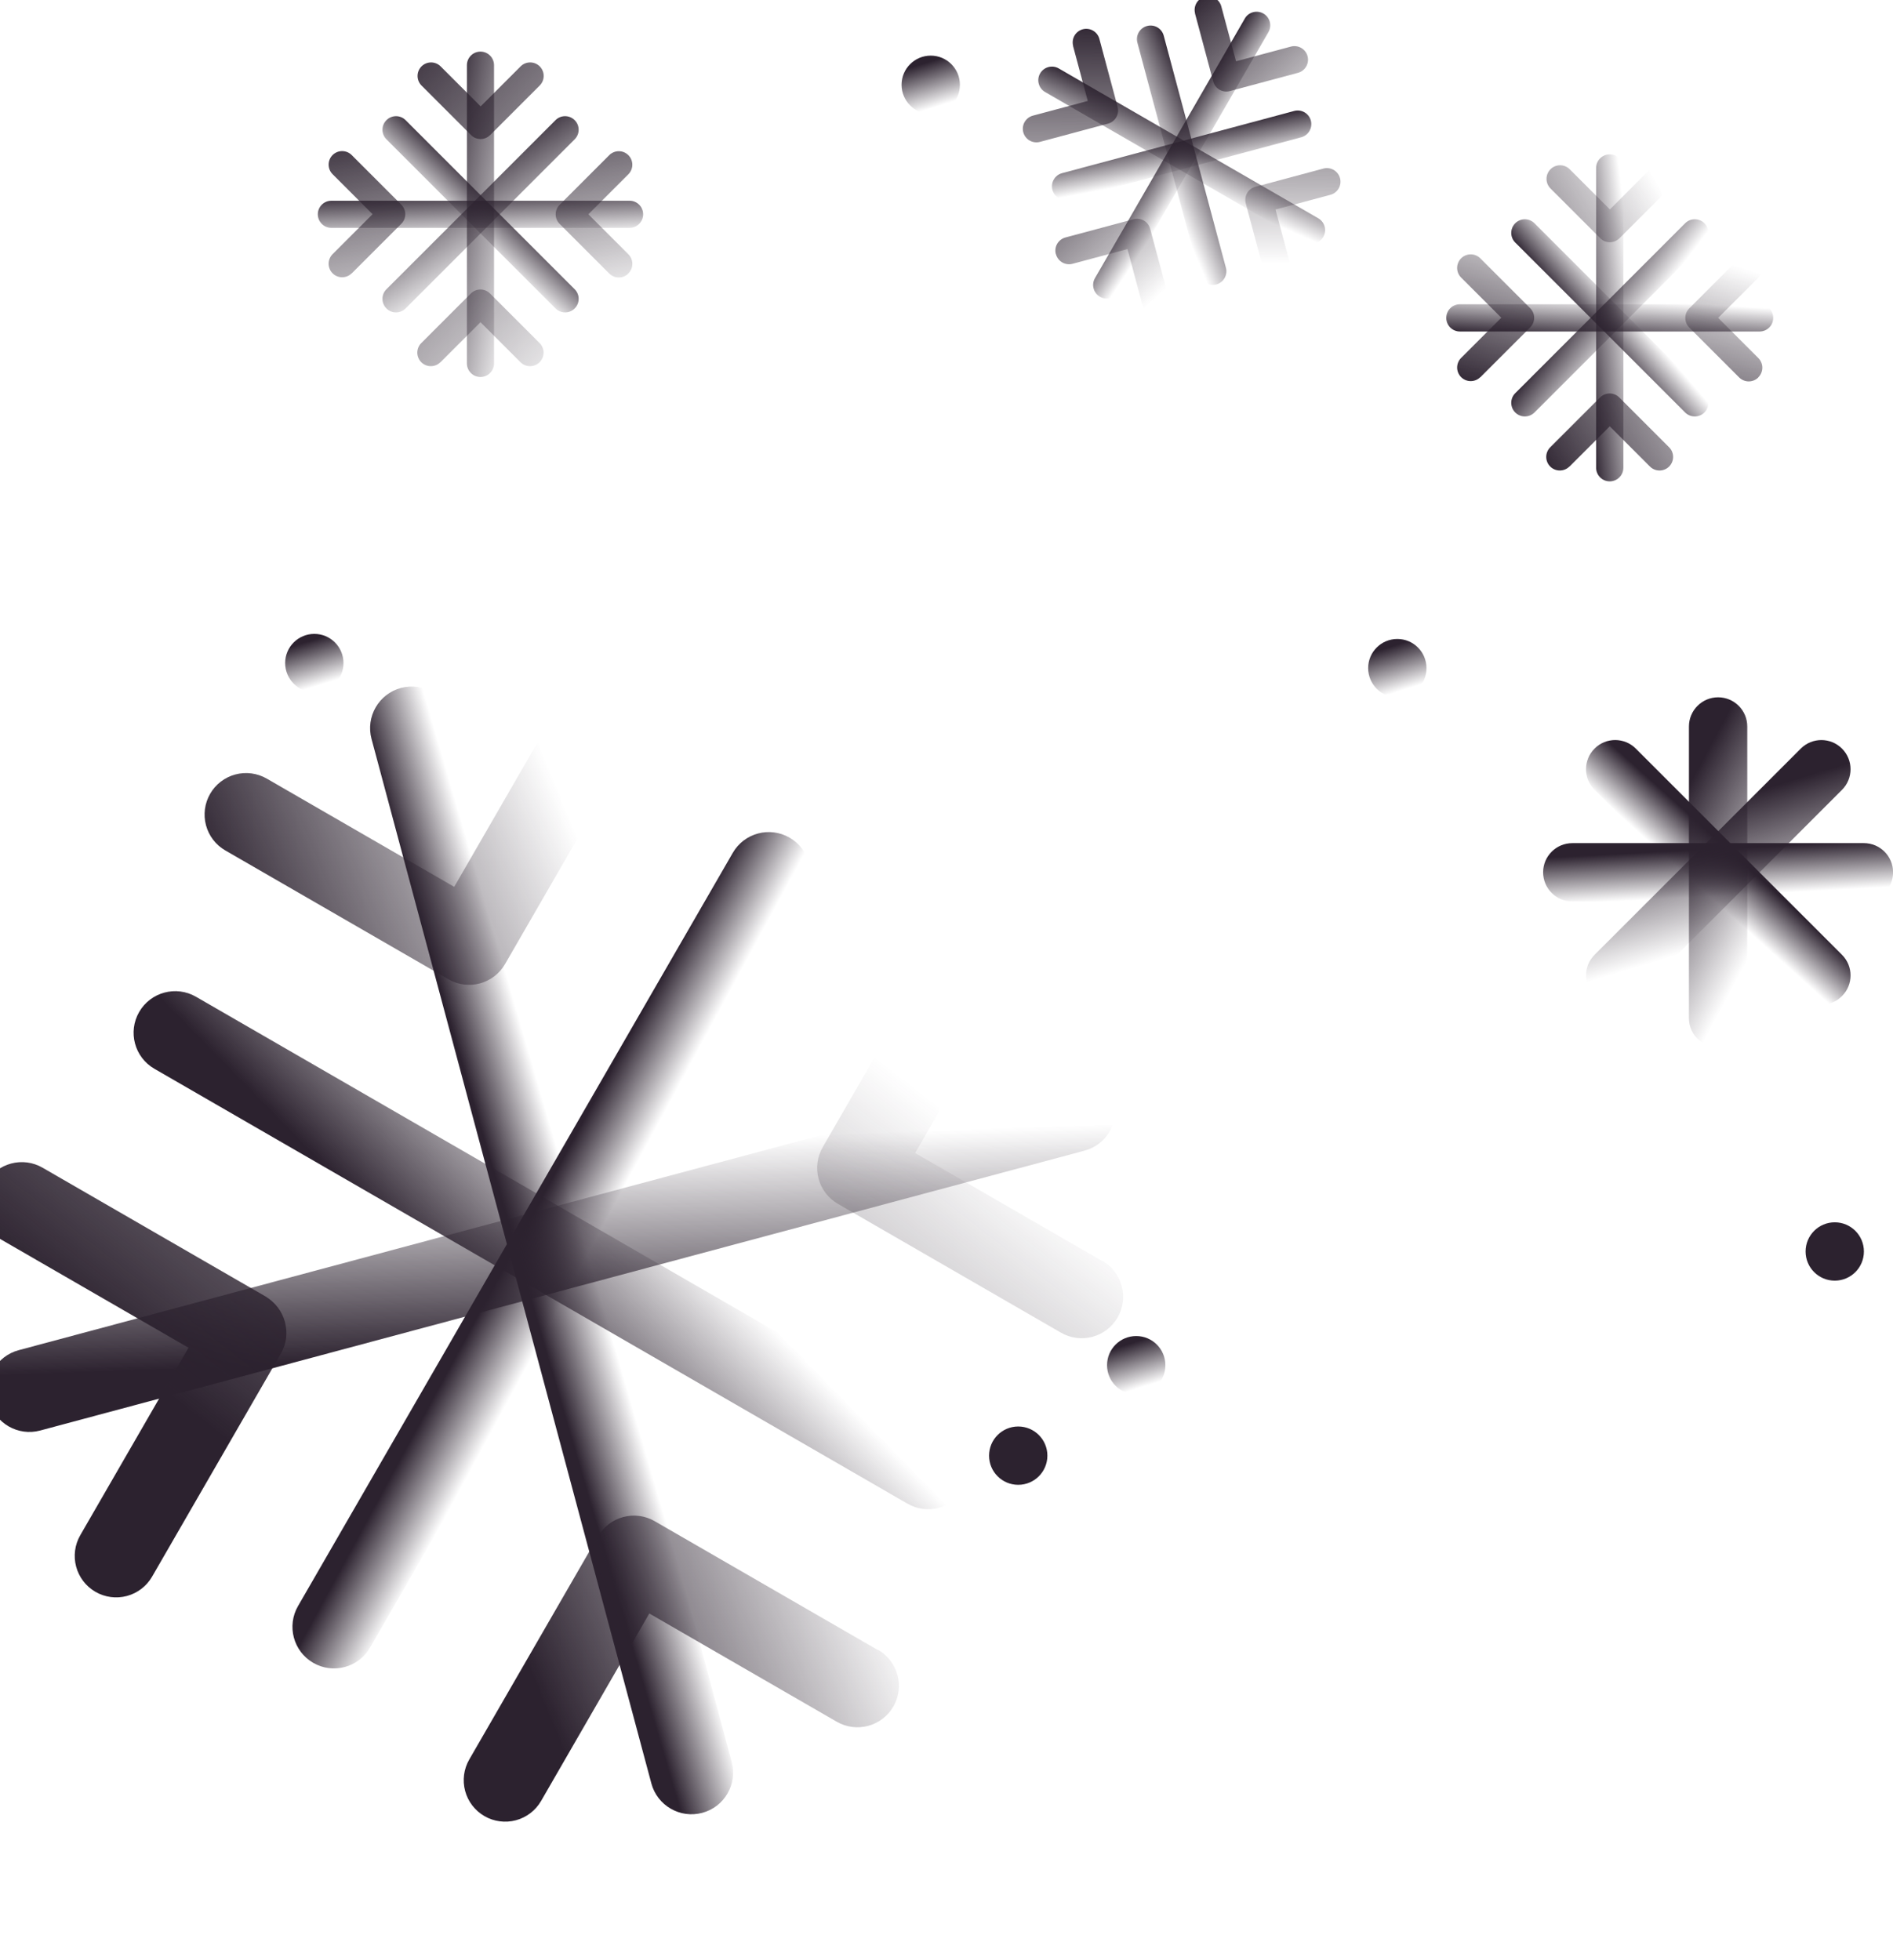
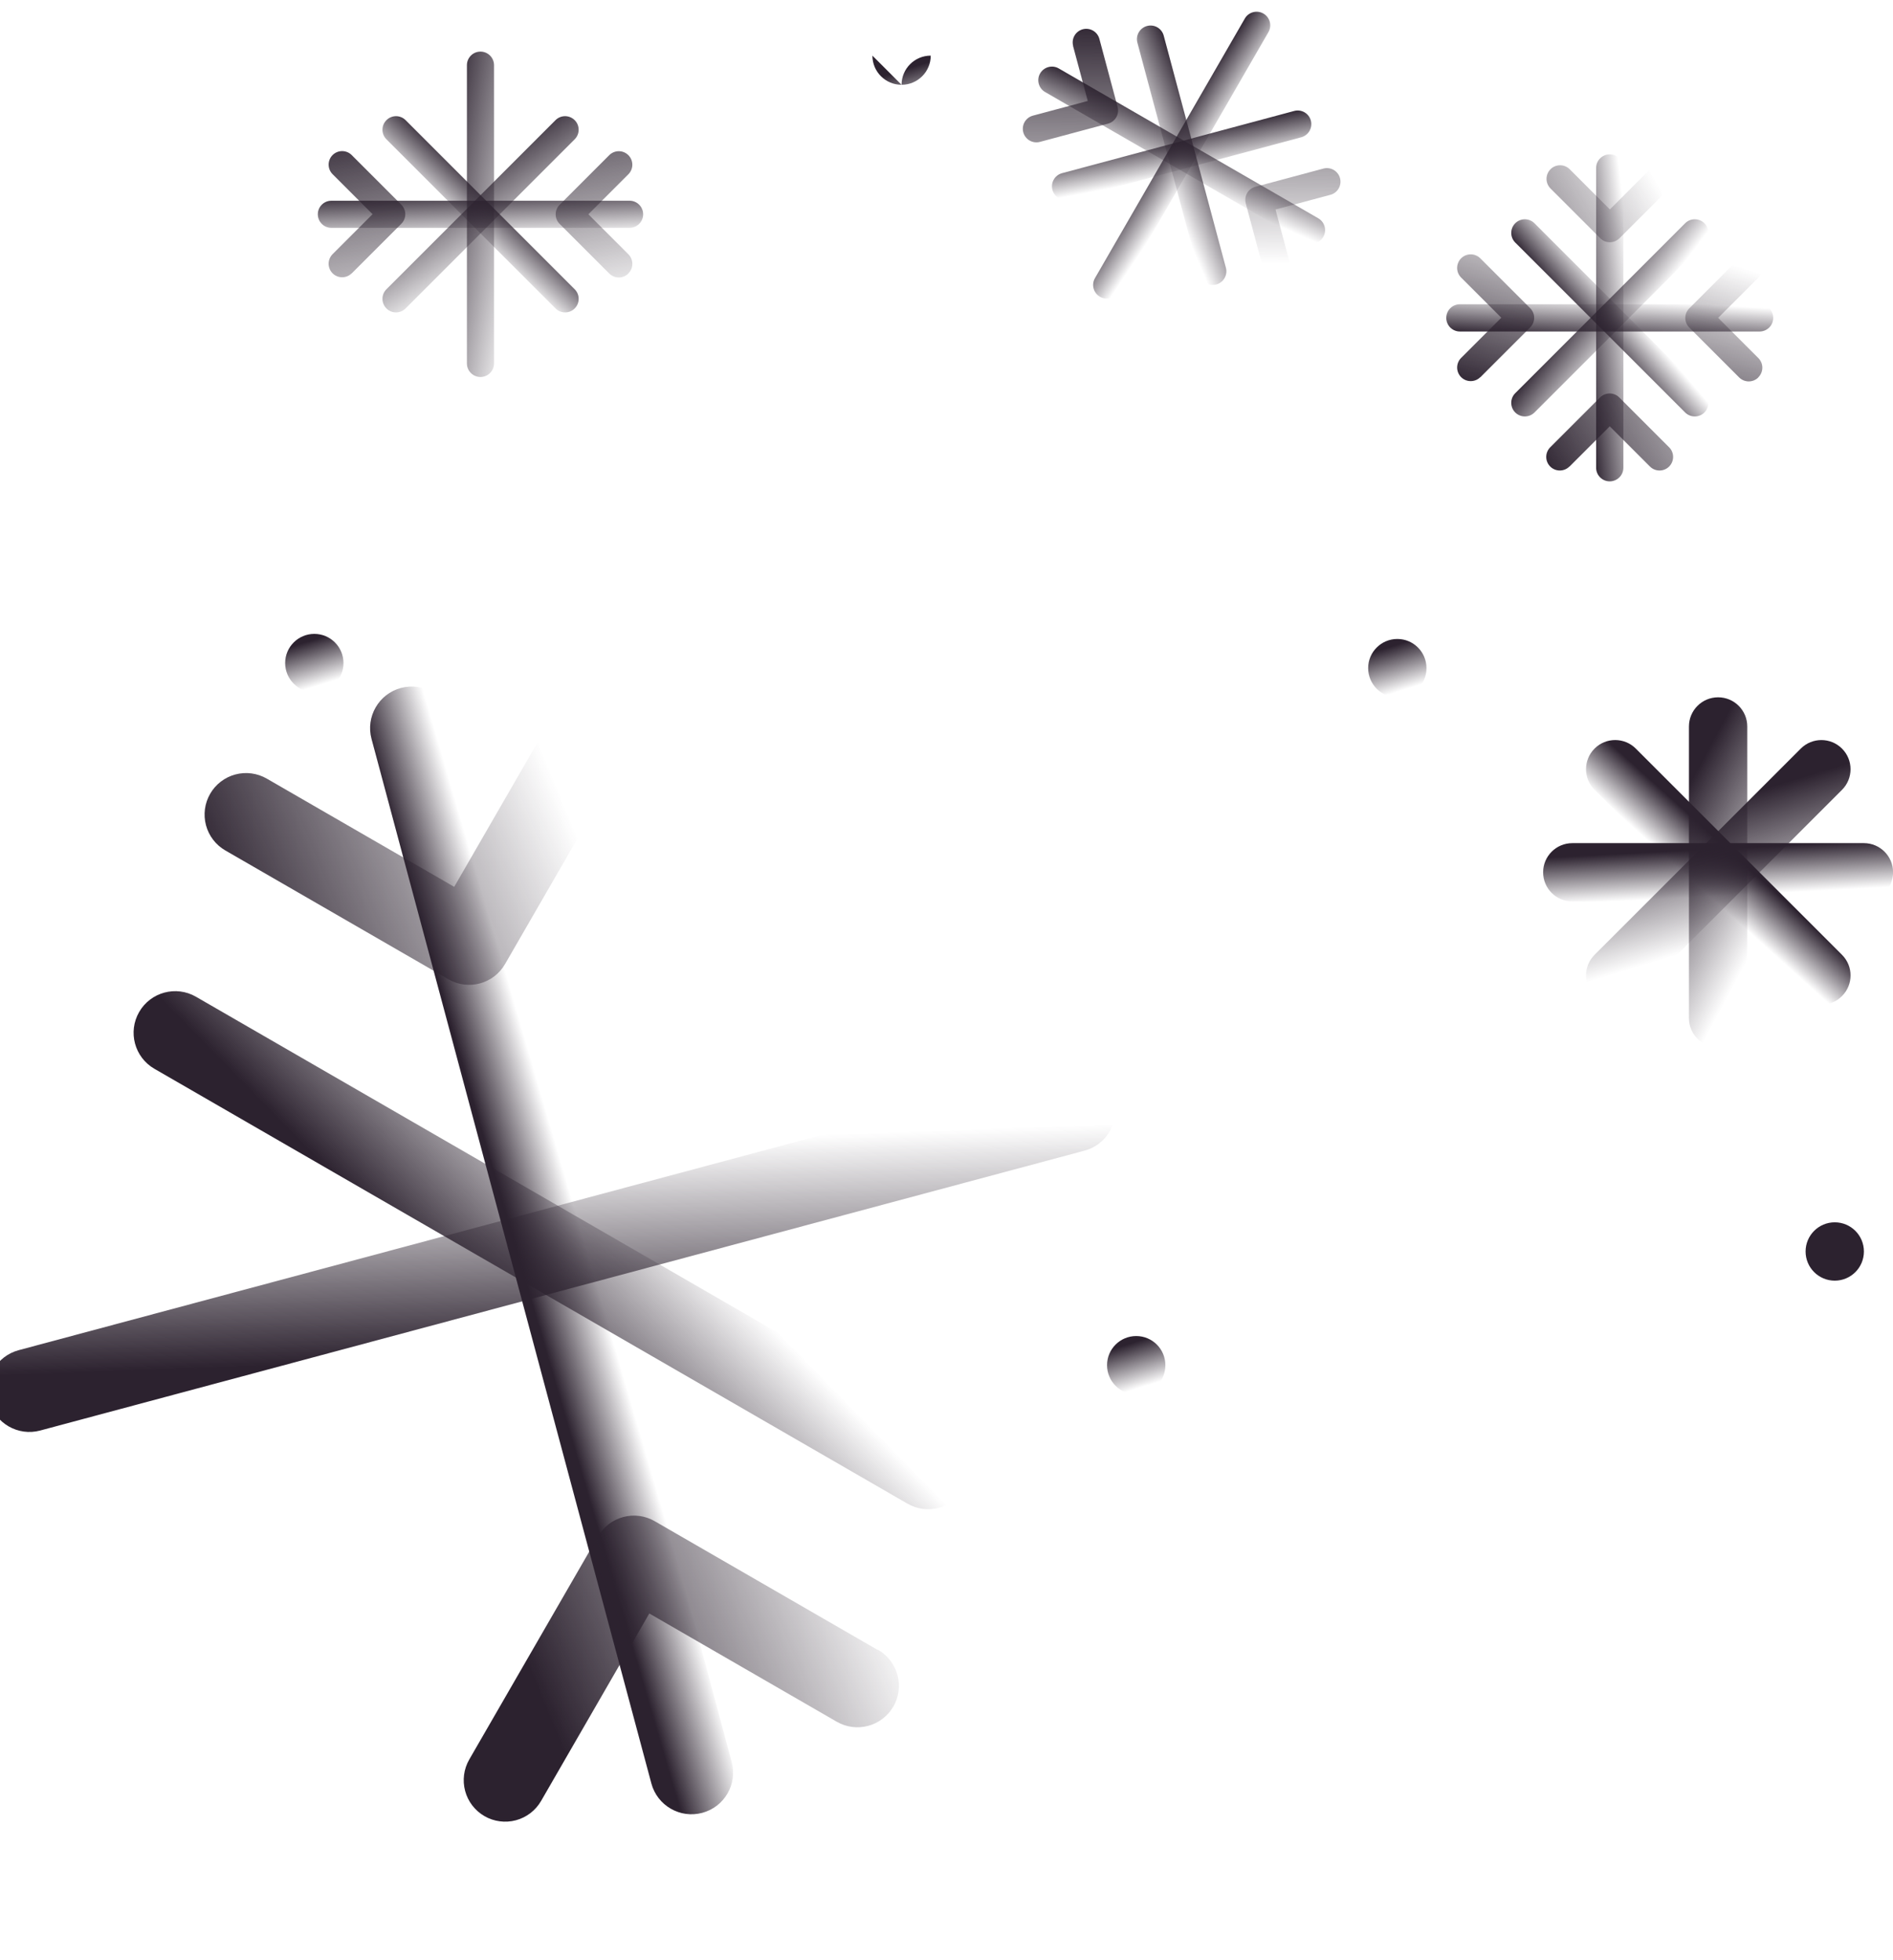
<svg xmlns="http://www.w3.org/2000/svg" xmlns:xlink="http://www.w3.org/1999/xlink" fill="none" height="205" viewBox="0 0 198 205" width="198">
  <linearGradient id="a">
    <stop offset="0" stop-color="#2c222f" stop-opacity="0" />
    <stop offset="1" stop-color="#2c222f" />
  </linearGradient>
  <linearGradient id="b" gradientUnits="userSpaceOnUse" x1="169.339" x2="163.19" xlink:href="#a" y1="17.268" y2="17.957" />
  <linearGradient id="c" gradientUnits="userSpaceOnUse" x1="178.308" x2="173.393" xlink:href="#a" y1="24.68" y2="20.951" />
  <linearGradient id="d" gradientUnits="userSpaceOnUse" x1="176.025" x2="172.528" xlink:href="#a" y1="39.002" y2="42.007" />
  <linearGradient id="e" gradientUnits="userSpaceOnUse" x1="172.872" x2="150.781" xlink:href="#a" y1="18.33" y2="30.709" />
  <linearGradient id="f" gradientUnits="userSpaceOnUse" x1="179.954" x2="179.669" xlink:href="#a" y1="31.91" y2="36.517" />
  <linearGradient id="g" gradientUnits="userSpaceOnUse" x1="179.183" x2="173.1" xlink:href="#a" y1="27.036" y2="46.715" />
  <linearGradient id="h" gradientUnits="userSpaceOnUse" x1="136.951" x2="139.428" xlink:href="#a" y1="25.05" y2="19.38" />
  <linearGradient id="i" gradientUnits="userSpaceOnUse" x1="126.046" x2="131.733" xlink:href="#a" y1="29.111" y2="26.719" />
  <linearGradient id="j" gradientUnits="userSpaceOnUse" x1="114.785" x2="113.931" xlink:href="#a" y1="19.973" y2="15.442" />
  <linearGradient id="k" gradientUnits="userSpaceOnUse" x1="134.263" x2="134.588" xlink:href="#a" y1="27.58" y2="2.259" />
  <linearGradient id="l" gradientUnits="userSpaceOnUse" x1="118.962" x2="115.115" xlink:href="#a" y1="26.923" y2="24.372" />
  <linearGradient id="m" gradientUnits="userSpaceOnUse" x1="123.569" x2="109.568" xlink:href="#a" y1="28.693" y2="13.586" />
  <linearGradient id="n">
    <stop offset="0" stop-color="#2c222f" />
    <stop offset="1" stop-color="#2c222f" stop-opacity="0" />
  </linearGradient>
  <linearGradient id="o" gradientUnits="userSpaceOnUse" x1="5.384" x2="4.574" xlink:href="#n" y1="143.676" y2="121.649" />
  <linearGradient id="p" gradientUnits="userSpaceOnUse" x1="20.066" x2="35.632" xlink:href="#n" y1="107.777" y2="92.549" />
  <linearGradient id="q" gradientUnits="userSpaceOnUse" x1="60.449" x2="66.651" xlink:href="#n" y1="118.248" y2="121.607" />
  <linearGradient id="r" gradientUnits="userSpaceOnUse" x1="7.852" x2="52.945" xlink:href="#n" y1="138.18" y2="80.374" />
  <linearGradient id="s" gradientUnits="userSpaceOnUse" x1="50.118" x2="56.889" xlink:href="#n" y1="117.344" y2="115.367" />
  <linearGradient id="t" gradientUnits="userSpaceOnUse" x1="34.097" x2="68.962" xlink:href="#n" y1="122.698" y2="108.357" />
  <linearGradient id="u" gradientUnits="userSpaceOnUse" x1="180.455" x2="192.793" xlink:href="#n" y1="75.032" y2="81.622" />
  <linearGradient id="v" gradientUnits="userSpaceOnUse" x1="184.191" x2="184.448" xlink:href="#n" y1="88.524" y2="93.46" />
  <linearGradient id="w" gradientUnits="userSpaceOnUse" x1="184.805" x2="181.497" xlink:href="#n" y1="92.49" y2="96.161" />
  <linearGradient id="x" gradientUnits="userSpaceOnUse" x1="191.702" x2="195.767" xlink:href="#n" y1="80.307" y2="93.691" />
  <linearGradient id="y" gradientUnits="userSpaceOnUse" x1="146.902" x2="148.309" xlink:href="#n" y1="67.173" y2="71.682" />
  <linearGradient id="z" gradientUnits="userSpaceOnUse" x1="119.591" x2="120.998" xlink:href="#n" y1="140.07" y2="144.579" />
  <linearGradient id="A" gradientUnits="userSpaceOnUse" x1="33.624" x2="35.031" xlink:href="#n" y1="66.641" y2="71.15" />
  <linearGradient id="B" gradientUnits="userSpaceOnUse" x1="98.099" x2="99.506" xlink:href="#n" y1="6.169" y2="10.678" />
  <linearGradient id="C" gradientUnits="userSpaceOnUse" x1="49.473" x2="60.795" xlink:href="#n" y1="-5.796" y2="-3.774" />
  <linearGradient id="D" gradientUnits="userSpaceOnUse" x1="66.032" x2="72.197" xlink:href="#n" y1="5.534" y2="15.141" />
  <linearGradient id="E" gradientUnits="userSpaceOnUse" x1="46.485" x2="42.821" xlink:href="#n" y1="15.308" y2="19.338" />
  <linearGradient id="F" gradientUnits="userSpaceOnUse" x1="46.605" x2="76.945" xlink:href="#n" y1="-3.921" y2="23.137" />
  <linearGradient id="G" gradientUnits="userSpaceOnUse" x1="40.854" x2="41.066" xlink:href="#n" y1="20.06" y2="25.505" />
  <linearGradient id="H" gradientUnits="userSpaceOnUse" x1="41.48" x2="46.237" xlink:href="#n" y1="11.452" y2="35.949" />
  <path d="m166.949 17.568c0-.787.638-1.425 1.425-1.425s1.425.638 1.425 1.425v31.346c0 .787-.638 1.425-1.425 1.425s-1.425-.638-1.425-1.425z" fill="url(#b)" />
  <path d="m176.261 23.347c.556-.556 1.458-.556 2.015 0 .556.556.556 1.459 0 2.015l-17.773 17.773c-.556.556-1.458.556-2.015 0-.556-.556-.556-1.459 0-2.015z" fill="url(#c)" />
  <path d="m160.503 23.348 17.773 17.772c.556.556.556 1.459 0 2.015-.557.556-1.459.556-2.015 0l-17.773-17.772c-.556-.556-.556-1.459 0-2.015.557-.556 1.459-.556 2.015 0z" fill="url(#d)" />
  <path d="m168.373 25.334c.37 0 .726-.142 1.011-.413l5.215-5.215c.267-.266.416-.628.416-1.004 0-.377-.149-.738-.416-1.004-.266-.266-.627-.416-1.004-.416s-.738.15-1.005.416l-4.203 4.203-4.203-4.203c-.132-.132-.289-.237-.461-.308s-.357-.108-.544-.108c-.186 0-.371.037-.543.108-.173.071-.329.176-.461.308s-.237.288-.308.461c-.072.172-.108.357-.108.544 0 .186.036.371.108.544.071.172.176.329.308.461l5.215 5.215c.285.285.641.413 1.011.413zm-4.203 23.453 4.203-4.203 4.203 4.203c.132.132.289.237.461.308s.357.108.544.108c.186 0 .371-.037.543-.108.173-.071.329-.176.461-.308s.237-.288.308-.461c.071-.172.108-.357.108-.544 0-.186-.037-.371-.108-.544-.071-.172-.176-.329-.308-.461l-5.215-5.215c-.132-.132-.288-.237-.461-.308-.172-.071-.357-.108-.543-.108-.187 0-.372.037-.544.108s-.329.176-.461.308l-5.215 5.215c-.132.132-.236.288-.308.461-.071.172-.108.357-.108.544 0 .187.037.371.108.544.072.172.176.329.308.461s.289.237.461.308c.173.071.357.108.544.108.186 0 .371-.037.543-.108.173-.071.329-.176.461-.308z" fill="url(#e)" />
  <path d="m152.699 31.817h31.347c.786 0 1.424.638 1.424 1.425s-.638 1.425-1.424 1.425h-31.347c-.787 0-1.425-.638-1.425-1.425s.638-1.425 1.425-1.425z" fill="url(#f)" />
  <path d="m183.916 39.454c.132-.132.237-.288.308-.461.072-.172.109-.357.109-.544s-.037-.371-.109-.544c-.071-.172-.176-.329-.308-.461l-4.203-4.203 4.203-4.203c.132-.132.237-.288.308-.461.071-.172.108-.357.108-.544 0-.377-.15-.738-.416-1.004s-.628-.416-1.004-.416c-.377 0-.739.15-1.005.416l-5.215 5.215c-.555.556-.555 1.453 0 2.009l5.215 5.215c.132.132.288.237.461.308.172.071.357.108.544.108.186 0 .371-.037.543-.108.173-.071.329-.176.461-.308zm-29.081 0 5.215-5.215c.132-.132.237-.288.309-.461.071-.172.108-.357.108-.544 0-.187-.037-.371-.108-.544-.072-.172-.177-.329-.309-.461l-5.215-5.215c-.132-.132-.288-.237-.461-.308-.172-.071-.357-.108-.543-.108-.187 0-.371.037-.544.108-.172.071-.329.176-.461.308s-.236.288-.308.461c-.071.172-.108.357-.108.544 0 .186.037.371.108.544.072.172.176.329.308.461l4.204 4.203-4.204 4.203c-.132.132-.236.288-.308.461-.071.172-.108.357-.108.544 0 .186.037.371.108.544.072.172.176.329.308.461s.289.236.461.308c.173.071.357.108.544.108.186 0 .371-.037.543-.108.173-.071.329-.176.461-.308z" fill="url(#g)" />
  <path d="m137.885 22.83c.682.394.915 1.265.522 1.946-.394.681-1.265.915-1.947.522l-27.146-15.673c-.682-.393-.915-1.265-.522-1.946.394-.681 1.265-.915 1.947-.522z" fill="url(#h)" />
  <path d="m128.224 28.004c.204.76-.247 1.541-1.007 1.745-.76.204-1.542-.247-1.745-1.008l-6.506-24.278c-.203-.76.248-1.541 1.008-1.745.76-.204 1.541.247 1.745 1.008z" fill="url(#i)" />
  <path d="m136.103 14.358-24.278 6.505c-.76.204-1.541-.247-1.745-1.008s.247-1.541 1.008-1.745l24.277-6.505c.76-.204 1.542.247 1.745 1.008.204.76-.247 1.541-1.007 1.745z" fill="url(#j)" />
  <path d="m130.447 20.181c-.185.321-.24.701-.148 1.083l1.909 7.124c.098.364.336.674.662.863s.714.239 1.078.142.674-.336.863-.662c.188-.326.239-.714.141-1.078l-1.538-5.742 5.742-1.538c.18-.048.349-.132.497-.245s.272-.255.365-.417c.094-.162.154-.34.178-.525.025-.185.012-.373-.036-.553s-.131-.349-.245-.497-.255-.272-.417-.365c-.161-.093-.34-.154-.525-.178-.185-.024-.372-.012-.553.036l-7.123 1.909c-.39.104-.679.349-.864.669zm-18.209-15.366 1.539 5.742-5.742 1.538c-.18.048-.349.132-.497.245s-.272.255-.366.417c-.093.162-.153.34-.178.525-.024.185-.012.373.037.553.048.18.131.349.245.497.113.148.255.272.416.365.162.093.34.154.525.178.185.024.373.012.553-.036l7.124-1.909c.18-.048.349-.131.497-.245.149-.114.273-.255.366-.417.093-.162.154-.34.178-.525s.012-.373-.036-.553l-1.909-7.124c-.049-.18-.132-.349-.245-.497-.114-.148-.256-.272-.417-.365-.162-.093-.34-.154-.525-.178s-.373-.012-.553.036c-.18.048-.349.132-.497.245-.148.114-.272.255-.366.417-.093.162-.153.34-.178.525-.024.185-.012.373.036.553z" fill="url(#k)" />
  <path d="m132.671 3.366-15.673 27.147c-.394.681-1.265.915-1.947.521-.681-.393-.915-1.265-.521-1.946l15.673-27.147c.393-.681 1.265-.915 1.946-.522.682.393.915 1.265.522 1.946z" fill="url(#l)" />
-   <path d="m110.448 26.583c.048.18.131.349.245.497.114.148.255.272.417.366.161.093.34.154.525.178s.373.012.553-.037l5.742-1.538 1.538 5.742c.049.18.132.349.245.497.114.148.256.272.417.365.326.188.714.239 1.078.142.364-.098.674-.336.863-.662.188-.326.239-.714.142-1.078l-1.909-7.124c-.204-.759-.981-1.208-1.74-1.004l-7.124 1.909c-.18.048-.349.131-.497.245-.148.114-.272.255-.366.417-.093.162-.154.34-.178.525-.024.185-.012.373.037.553zm14.541-25.185 1.908 7.124c.048.18.132.349.245.497.114.148.255.272.417.366.162.093.34.154.525.178.185.024.373.012.553-.037l7.124-1.909c.18-.048.349-.132.497-.245s.272-.255.365-.417c.094-.162.154-.34.179-.525.024-.185.012-.373-.037-.553-.048-.18-.131-.349-.245-.497-.113-.148-.255-.272-.417-.365-.161-.093-.339-.154-.524-.178-.185-.024-.373-.012-.554.036l-5.741 1.538-1.539-5.742c-.048-.18-.131-.349-.245-.497-.113-.148-.255-.272-.417-.365-.161-.093-.34-.154-.525-.178-.184-.024-.372-.012-.553.036-.18.048-.349.132-.497.245-.148.114-.272.255-.365.417-.093.162-.154.34-.178.525-.025.185-.012.373.036.553z" fill="url(#m)" />
  <path d="m4.203 149.599c-2.32.622-4.705-.755-5.327-3.075-.622-2.321.755-4.706 3.076-5.327l109.232-29.269c2.32-.622 4.705.755 5.327 3.076.622 2.32-.755 4.705-3.075 5.326z" fill="url(#o)" />
  <path d="m16.149 111.769c-2.08-1.201-2.793-3.861-1.592-5.942 1.201-2.08 3.861-2.793 5.941-1.592l78.762 45.474c2.08 1.201 2.793 3.861 1.593 5.941-1.202 2.081-3.862 2.793-5.942 1.592z" fill="url(#p)" />
-   <path d="m31.172 167.954 45.473-78.763c1.201-2.08 3.861-2.793 5.941-1.592 2.08 1.201 2.793 3.861 1.592 5.941l-45.473 78.762c-1.201 2.08-3.861 2.793-5.941 1.592s-2.793-3.861-1.592-5.941z" fill="url(#q)" />
-   <path d="m29.8 138.239c-.293-1.092-.994-2.03-2.018-2.656l-23.332-13.471c-.996-.575-2.18-.731-3.291-.433-1.111.297-2.058 1.024-2.633 2.02-.575.996-.731 2.18-.433 3.291s1.024 2.058 2.02 2.633l19.603 11.318-11.318 19.603c-.575.996-.731 2.18-.433 3.291.298 1.11 1.024 2.058 2.02 2.633.996.575 2.18.731 3.291.433s2.058-1.025 2.633-2.021l13.471-23.332c.615-1.065.712-2.217.419-3.309zm85.521-6.345-19.603-11.317 11.318-19.604c.575-.996.73-2.179.433-3.29-.298-1.111-1.025-2.058-2.021-2.633-.996-.575-2.179-.731-3.29-.433-1.111.298-2.058 1.024-2.634 2.021l-13.471 23.332c-.285.493-.471 1.037-.545 1.602-.075.565-.037 1.139.11 1.689.147.55.402 1.066.749 1.518.347.451.78.83 1.273 1.115l23.332 13.47c.996.575 2.18.731 3.291.434 1.111-.298 2.058-1.025 2.633-2.021s.731-2.18.433-3.29c-.298-1.111-1.024-2.059-2.02-2.634z" fill="url(#r)" />
  <path d="m68.13 186.505-29.269-109.232c-.622-2.32.755-4.705 3.075-5.327 2.32-.622 4.705.755 5.327 3.075l29.269 109.232c.622 2.32-.755 4.705-3.076 5.327-2.32.622-4.705-.755-5.327-3.076z" fill="url(#s)" />
  <path d="m64.749 71.553c-.493-.285-1.038-.471-1.602-.545-.565-.075-1.139-.037-1.689.11-.55.147-1.066.402-1.518.749s-.831.78-1.115 1.273l-11.318 19.603-19.603-11.318c-.996-.575-2.18-.731-3.291-.433-1.111.298-2.058 1.024-2.633 2.021-.575.996-.731 2.18-.433 3.291.298 1.111 1.024 2.058 2.021 2.633l23.332 13.471c2.078 1.199 4.724.49 5.924-1.587l13.471-23.332c.285-.493.471-1.038.545-1.602.075-.565.037-1.139-.11-1.689-.147-.55-.402-1.066-.749-1.518-.347-.452-.78-.831-1.273-1.115zm27.062 100.997-23.332-13.47c-.493-.286-1.038-.471-1.602-.546-.565-.074-1.139-.037-1.689.111-.55.147-1.066.401-1.518.748s-.831.78-1.115 1.274l-13.471 23.332c-.575.996-.731 2.18-.433 3.29.298 1.111 1.024 2.059 2.021 2.634.996.575 2.18.73 3.291.433 1.111-.298 2.058-1.025 2.633-2.021l11.318-19.603 19.603 11.318c.996.575 2.18.731 3.291.433 1.111-.297 2.058-1.024 2.633-2.02.575-.996.731-2.18.433-3.291-.298-1.111-1.024-2.058-2.021-2.633z" fill="url(#t)" />
  <path d="m176.657 75.972c0-1.685 1.365-3.05 3.05-3.05s3.05 1.366 3.05 3.05v30.502c0 1.684-1.365 3.05-3.05 3.05s-3.05-1.366-3.05-3.05z" fill="url(#u)" />
  <path d="m164.455 88.173h30.502c1.685 0 3.05 1.366 3.05 3.05s-1.365 3.05-3.05 3.05h-30.502c-1.685 0-3.05-1.366-3.05-3.05s1.365-3.05 3.05-3.05z" fill="url(#v)" />
  <path d="m171.098 78.285 21.568 21.568c1.191 1.191 1.191 3.122 0 4.313-1.191 1.192-3.122 1.192-4.313 0l-21.569-21.568c-1.191-1.191-1.191-3.122 0-4.314 1.192-1.191 3.123-1.191 4.314 0z" fill="url(#w)" />
  <path d="m188.353 78.286c1.191-1.191 3.122-1.191 4.313 0s1.191 3.123 0 4.314l-21.568 21.568c-1.191 1.192-3.122 1.192-4.314 0-1.191-1.191-1.191-3.122 0-4.313z" fill="url(#x)" />
  <path d="m143.104 69.871c0-1.685 1.366-3.05 3.05-3.05 1.685 0 3.05 1.366 3.05 3.05s-1.365 3.05-3.05 3.05c-1.684 0-3.05-1.366-3.05-3.05z" fill="url(#y)" />
  <path d="m115.793 142.768c0-1.684 1.365-3.05 3.05-3.05s3.05 1.366 3.05 3.05c0 1.685-1.365 3.051-3.05 3.051s-3.05-1.366-3.05-3.051z" fill="url(#z)" />
  <path d="m188.857 130.876c0-1.685 1.365-3.051 3.05-3.051s3.05 1.366 3.05 3.051c0 1.684-1.365 3.05-3.05 3.05s-3.05-1.366-3.05-3.05z" fill="#2c222f" />
-   <path d="m103.451 152.227c0-1.685 1.366-3.05 3.05-3.05 1.685 0 3.051 1.365 3.051 3.05 0 1.684-1.366 3.05-3.051 3.05-1.684 0-3.05-1.366-3.05-3.05z" fill="#2c222f" />
  <path d="m29.826 69.34c0-1.685 1.366-3.05 3.05-3.05s3.05 1.366 3.05 3.05-1.366 3.05-3.05 3.05-3.05-1.366-3.05-3.05z" fill="url(#A)" />
-   <path d="m94.301 8.867c0-1.685 1.366-3.05 3.05-3.05s3.05 1.366 3.05 3.05c0 1.685-1.365 3.05-3.05 3.05s-3.05-1.366-3.05-3.05z" fill="url(#B)" />
+   <path d="m94.301 8.867c0-1.685 1.366-3.05 3.05-3.05c0 1.685-1.365 3.05-3.05 3.05s-3.05-1.366-3.05-3.05z" fill="url(#B)" />
  <path d="m48.838 6.815c0-.783.635-1.418 1.418-1.418.783 0 1.418.635 1.418 1.418v31.192c0 .783-.635 1.418-1.418 1.418-.783 0-1.418-.635-1.418-1.418z" fill="url(#C)" />
  <path d="m58.104 12.565c.554-.554 1.451-.554 2.005 0s.554 1.451 0 2.005l-17.685 17.685c-.554.554-1.451.554-2.005 0-.554-.554-.554-1.451 0-2.005z" fill="url(#D)" />
  <path d="m42.424 12.566 17.685 17.685c.554.554.554 1.451 0 2.005s-1.451.554-2.005 0l-17.685-17.685c-.554-.554-.554-1.451 0-2.005s1.452-.554 2.005 0z" fill="url(#E)" />
-   <path d="m50.258 14.542c.369 0 .723-.142 1.007-.411l5.189-5.189c.265-.265.414-.625.414-1 0-.375-.149-.734-.414-1-.265-.265-.625-.414-1-.414-.375 0-.734.149-1.0.414l-4.183 4.183-4.183-4.183c-.131-.131-.287-.235-.459-.306-.172-.071-.355-.108-.541-.108s-.369.037-.541.108-.327.175-.459.306c-.131.131-.235.287-.306.459-.071.172-.108.355-.108.541 0 .186.036.369.108.541.071.172.175.327.306.459l5.189 5.189c.283.284.638.411 1.007.411zm-4.183 23.337 4.183-4.183 4.183 4.183c.131.131.287.235.459.306.172.071.355.108.541.108.186 0 .369-.037.541-.108.172-.071.327-.175.459-.306.131-.131.235-.287.306-.459.071-.172.108-.355.108-.541 0-.186-.037-.369-.108-.541-.071-.172-.175-.327-.306-.459l-5.189-5.189c-.131-.131-.287-.236-.459-.307-.172-.071-.355-.108-.541-.108s-.37.037-.541.108c-.172.071-.327.175-.459.307l-5.189 5.189c-.131.131-.235.287-.306.459-.071.172-.108.355-.108.541 0 .186.037.369.108.541.071.172.175.327.306.459.131.131.287.235.459.306.172.071.355.108.541.108.186 0 .369-.037.541-.108.172-.071.327-.175.459-.306z" fill="url(#F)" />
  <path d="m34.66 20.993h31.192c.783 0 1.418.635 1.418 1.418 0 .783-.635 1.418-1.418 1.418h-31.192c-.783 0-1.418-.635-1.418-1.418 0-.783.635-1.418 1.418-1.418z" fill="url(#G)" />
  <path d="m65.725 28.593c.131-.131.236-.287.307-.459.071-.172.108-.355.108-.541 0-.186-.037-.369-.108-.541-.071-.172-.175-.327-.307-.459l-4.183-4.183 4.183-4.183c.131-.131.235-.287.306-.459.071-.172.108-.355.108-.541 0-.375-.149-.735-.414-1s-.625-.414-1-.414-.735.149-1.0.414l-5.189 5.189c-.553.553-.553 1.446 0 1.999l5.189 5.189c.131.131.287.236.459.307.172.071.355.108.541.108s.369-.037.541-.108c.172-.071.327-.175.459-.307zm-28.938 0 5.189-5.189c.131-.131.236-.287.307-.458.071-.172.108-.355.108-.541s-.037-.37-.108-.541c-.071-.172-.175-.327-.307-.459l-5.189-5.189c-.131-.131-.287-.235-.459-.306s-.355-.108-.541-.108c-.186 0-.369.037-.541.108-.172.071-.327.175-.459.306-.131.131-.235.287-.306.459-.071.172-.108.355-.108.541s.037.369.108.541c.071.172.175.327.306.459l4.183 4.183-4.183 4.183c-.131.131-.235.287-.306.459-.071.172-.108.355-.108.541 0 .186.037.369.108.541.071.172.175.327.306.459.131.131.287.235.459.306.172.071.355.108.541.108.186 0 .369-.037.541-.108.172-.071.327-.175.459-.306z" fill="url(#H)" />
</svg>